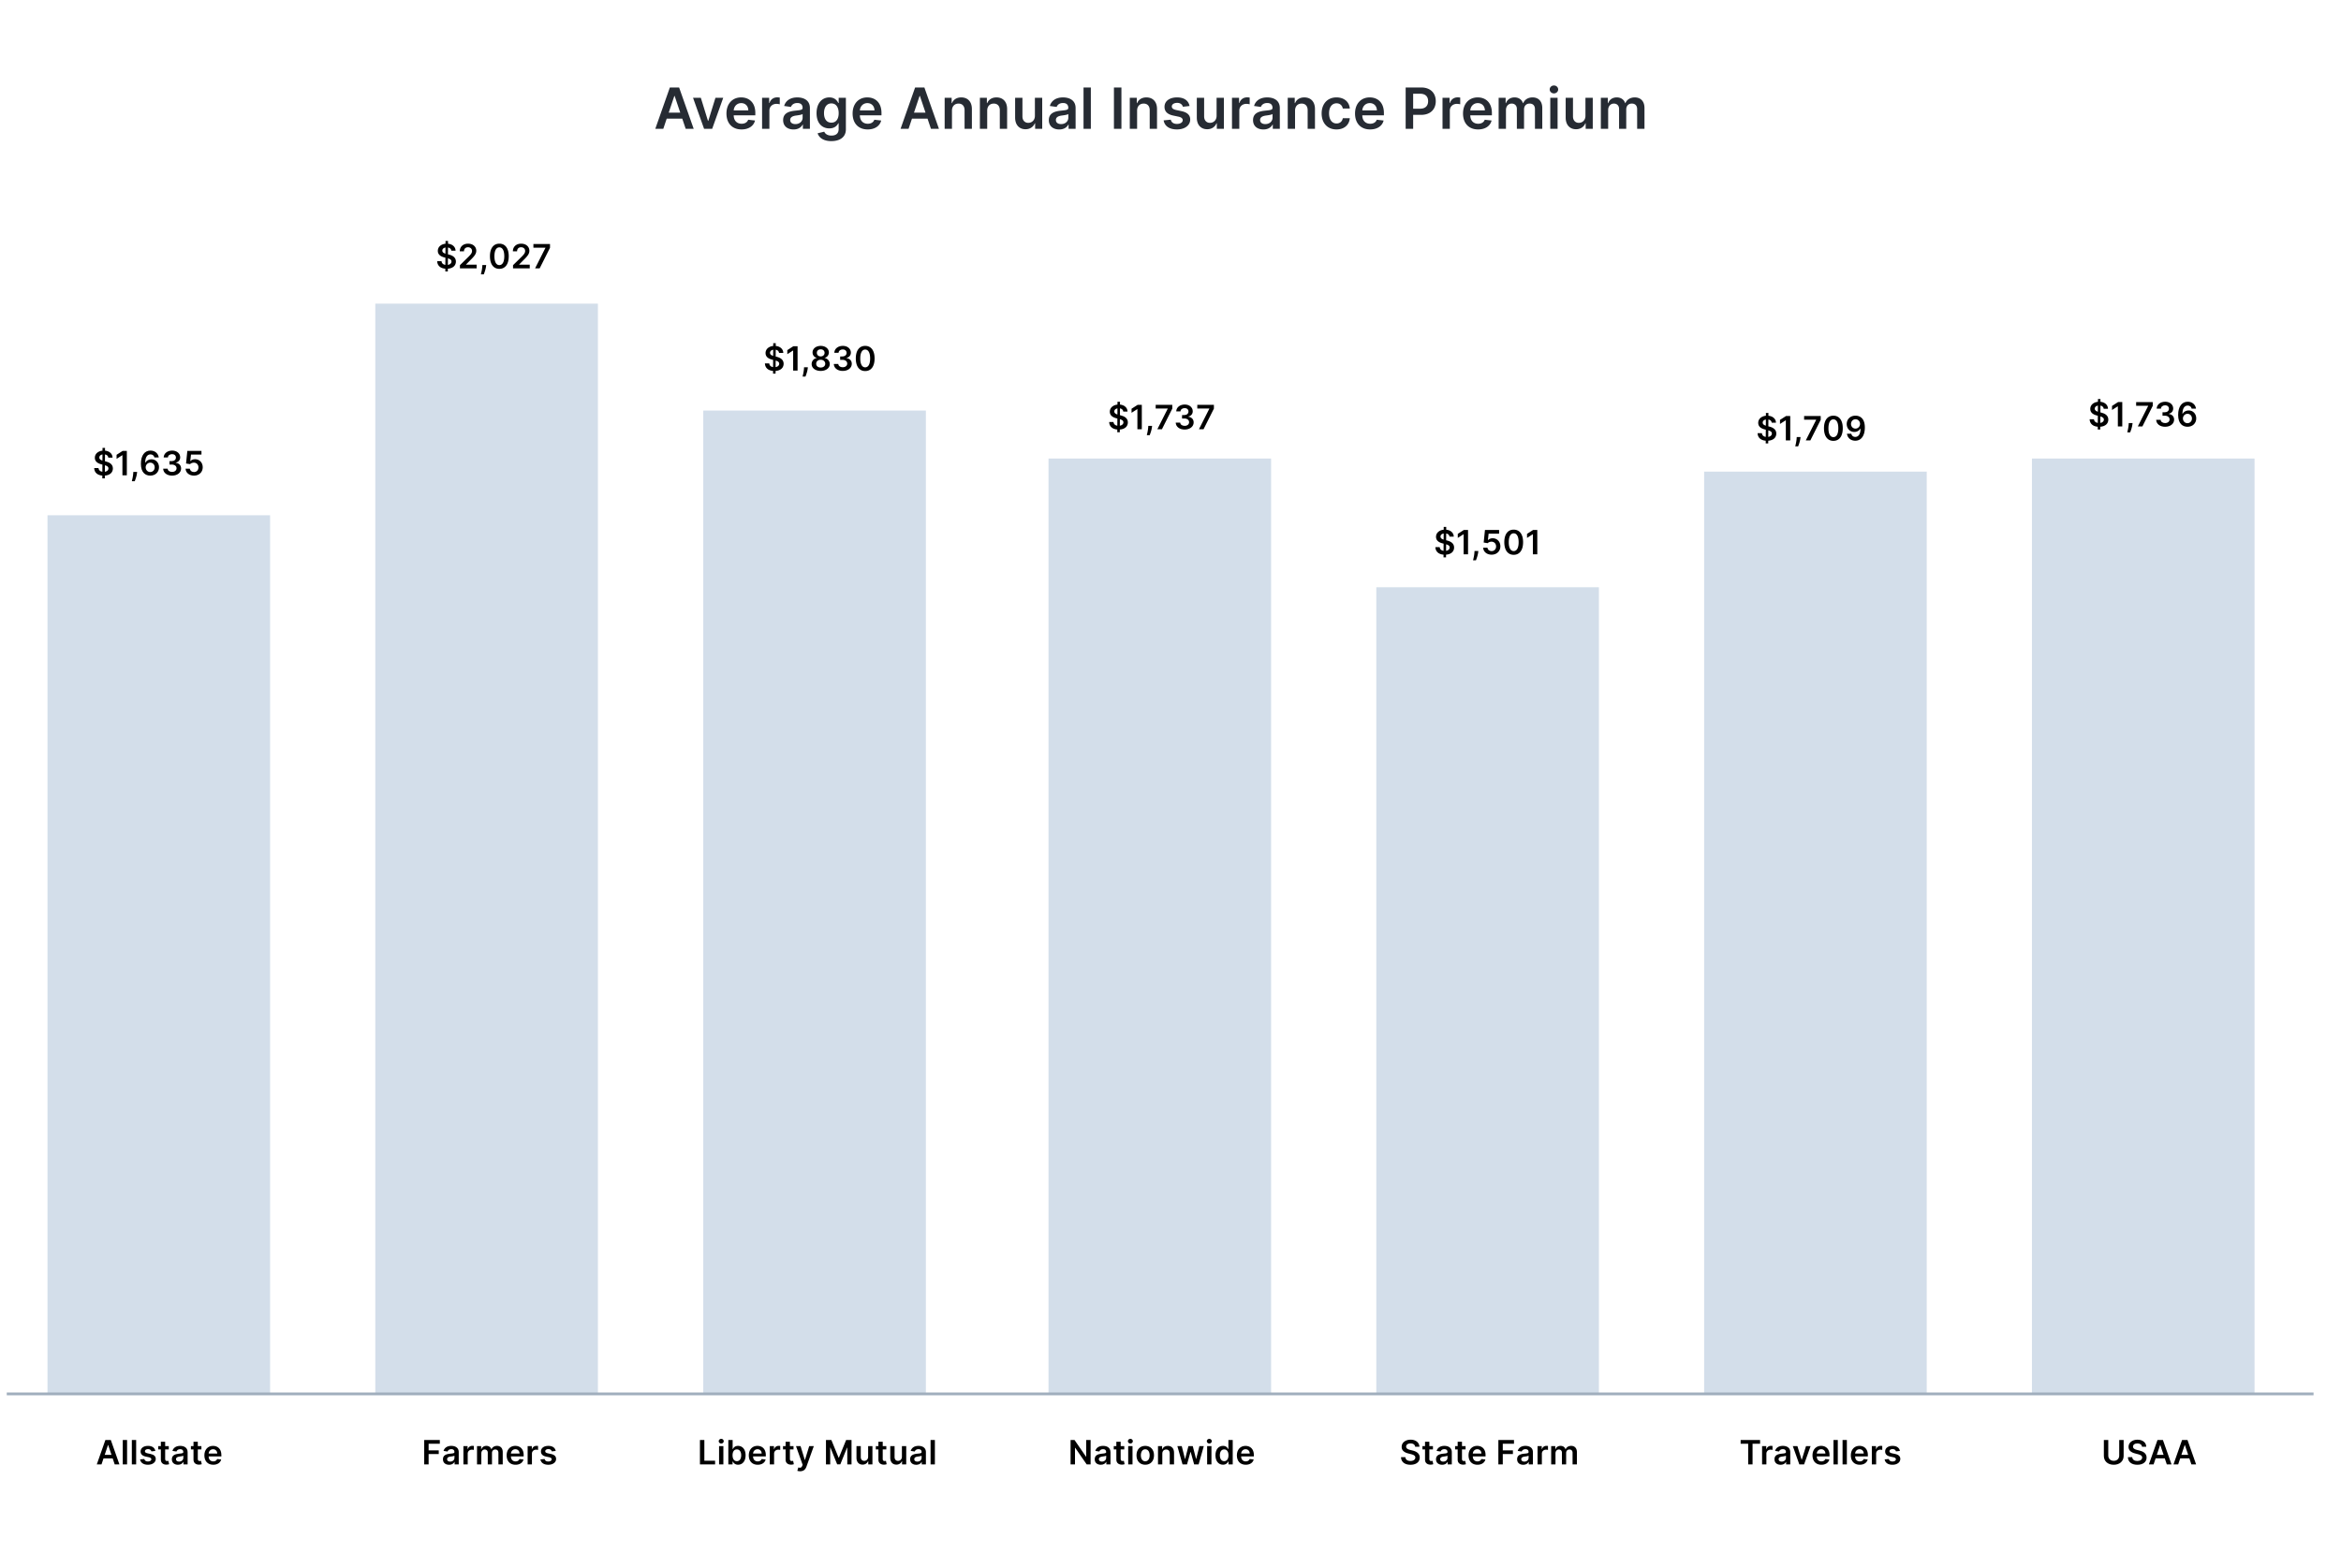
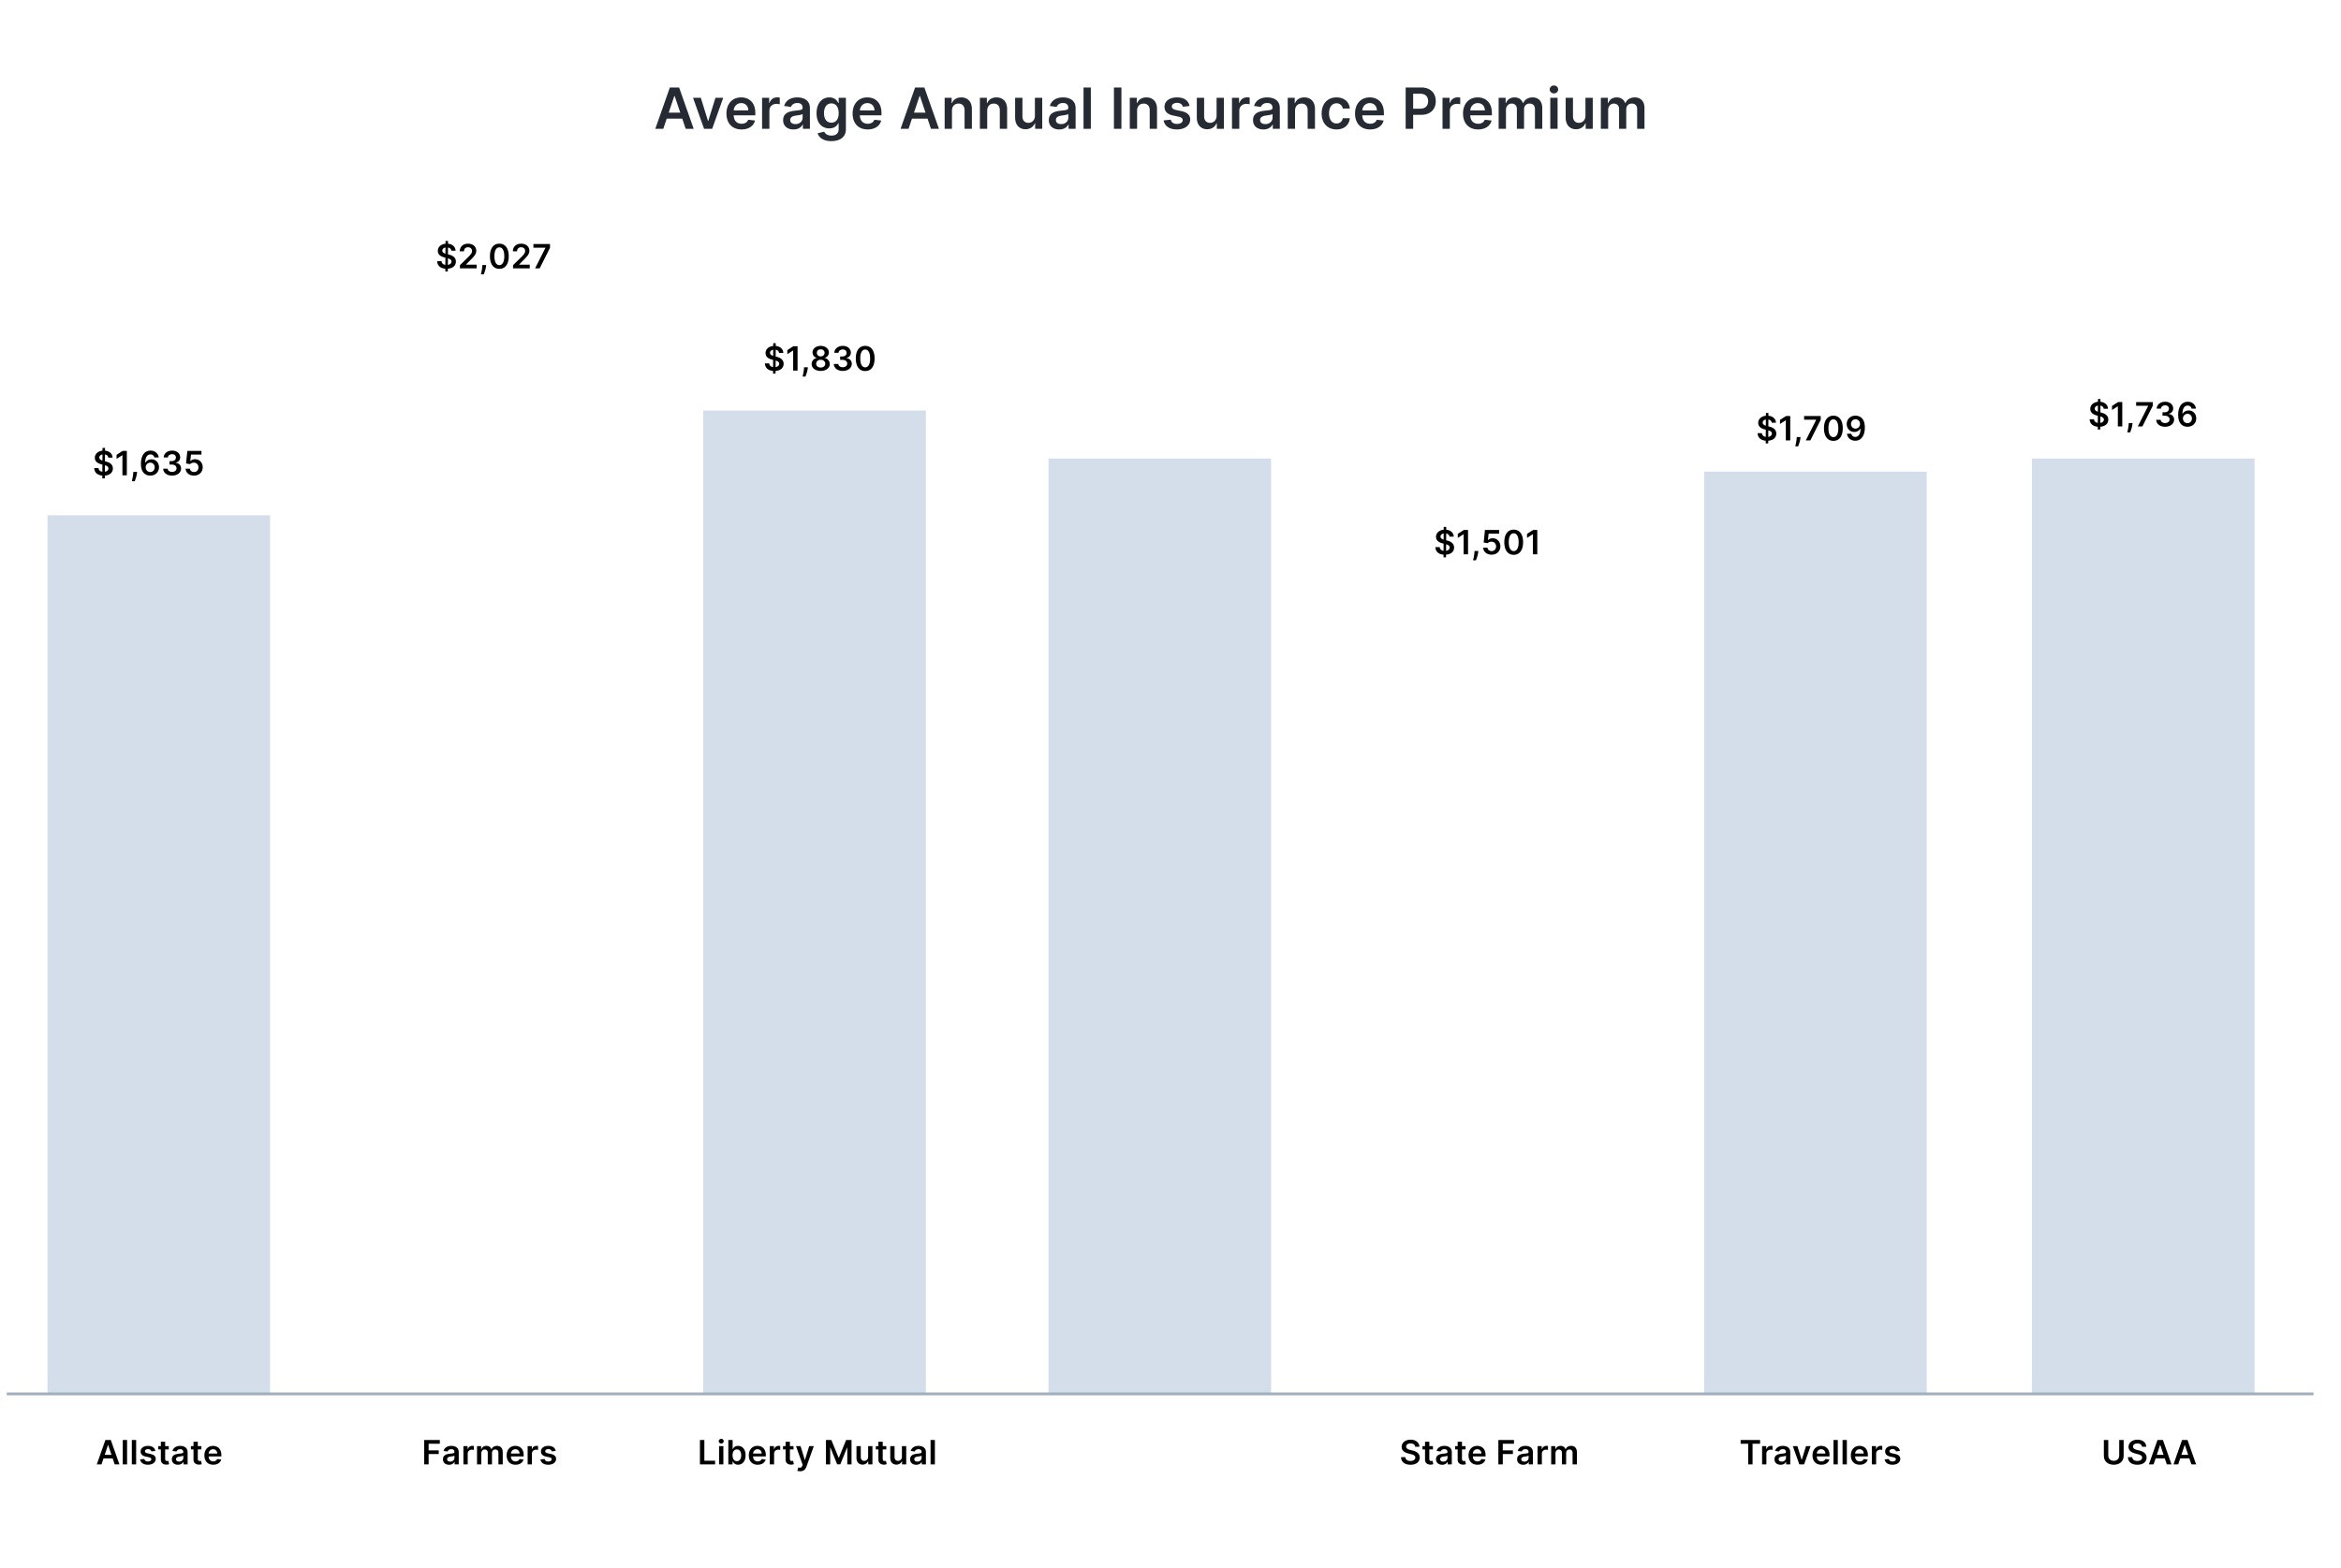
<svg xmlns="http://www.w3.org/2000/svg" width="838.287" height="561.732" fill="none">
-   <path fill="#fff" d="M0 0h838.287v561.732H0z" />
  <path d="M237.518 46.146l1.222-3.653h5.57l1.23 3.654h2.864l-5.222-14.815h-3.313l-5.216 14.814zm1.946-5.808l2.003-5.968h.116l2.004 5.968zm19.512-5.302h-2.785l-2.56 8.253h-.117l-2.553-8.253h-2.792l3.956 11.11h2.894zm6.556 11.328c2.59 0 4.37-1.266 4.832-3.198l-2.445-.275c-.354.94-1.222 1.433-2.35 1.433-1.693 0-2.814-1.114-2.836-3.017h7.74v-.803c0-3.899-2.344-5.613-5.078-5.613-3.183 0-5.259 2.336-5.259 5.765 0 3.487 2.047 5.707 5.396 5.707zm-2.792-6.822c.08-1.418 1.13-2.61 2.691-2.61 1.505 0 2.517 1.1 2.532 2.61zm10.152 6.605h2.62v-6.532c0-1.41 1.062-2.41 2.501-2.41.442 0 .991.08 1.216.153v-2.41a6.293 6.293 0 00-.94-.072c-1.274 0-2.337.724-2.742 2.011h-.116v-1.85h-2.539v11.11zm11.26.224c1.742 0 2.783-.818 3.261-1.75h.087v1.526h2.517V38.71c0-2.937-2.394-3.82-4.514-3.82-2.336 0-4.13 1.043-4.709 3.068l2.445.347c.26-.76.998-1.41 2.28-1.41 1.214 0 1.88.622 1.88 1.714v.043c0 .753-.789.79-2.749 1-2.156.23-4.218.874-4.218 3.377 0 2.184 1.6 3.342 3.72 3.342zm.678-1.924c-1.092 0-1.873-.5-1.873-1.462 0-1.005.875-1.425 2.047-1.59.687-.095 2.062-.269 2.402-.544v1.31c0 1.237-.999 2.286-2.576 2.286zm12.856 6.098c3.002 0 5.215-1.375 5.215-4.218v-11.29h-2.582v1.836h-.145c-.398-.803-1.229-1.982-3.19-1.982-2.568 0-4.586 2.01-4.586 5.664 0 3.624 2.018 5.432 4.58 5.432 1.901 0 2.791-1.02 3.196-1.837h.13v2.105c0 1.635-1.085 2.308-2.575 2.308-1.577 0-2.27-.745-2.589-1.396l-2.359.57c.478 1.556 2.076 2.808 4.905 2.808zm.022-6.612c-1.729 0-2.64-1.346-2.64-3.393 0-2.018.896-3.5 2.64-3.5 1.685 0 2.611 1.395 2.611 3.5 0 2.12-.94 3.393-2.61 3.393zm13 2.43c2.59 0 4.37-1.265 4.832-3.197l-2.445-.275c-.355.94-1.223 1.433-2.35 1.433-1.694 0-2.815-1.114-2.837-3.017h7.74v-.803c0-3.899-2.343-5.613-5.078-5.613-3.183 0-5.259 2.336-5.259 5.765 0 3.487 2.047 5.707 5.397 5.707zm-2.793-6.82c.08-1.419 1.13-2.612 2.691-2.612 1.505 0 2.518 1.1 2.532 2.611h-5.223zm17.427 6.603l1.222-3.653h5.57l1.23 3.654h2.865l-5.223-14.815h-3.313l-5.216 14.814zm1.946-5.808l2.003-5.968h.116l2.004 5.968zm13.598-.702c0-1.606.97-2.532 2.351-2.532 1.353 0 2.163.89 2.163 2.373v6.67h2.62v-7.076c.006-2.662-1.513-4.18-3.806-4.18-1.664 0-2.807.795-3.313 2.032h-.13v-1.888h-2.503v11.11h2.618v-6.51zm12.617 0c0-1.606.97-2.532 2.351-2.532 1.353 0 2.163.89 2.163 2.373v6.67h2.618v-7.076c.008-2.662-1.51-4.18-3.805-4.18-1.663 0-2.806.795-3.313 2.032h-.13v-1.888h-2.503v11.11h2.62v-6.51zm17.08 1.838c0 1.692-1.208 2.531-2.366 2.531-1.258 0-2.097-.89-2.097-2.3v-6.67h-2.619v7.075c0 2.67 1.52 4.181 3.704 4.181 1.663 0 2.835-.875 3.342-2.12h.115v1.975h2.54v-11.11h-2.619zm8.712 4.897c1.743 0 2.785-.818 3.263-1.75h.086v1.526h2.518V38.71c0-2.937-2.395-3.82-4.514-3.82-2.337 0-4.13 1.043-4.709 3.068l2.445.347c.26-.76.998-1.41 2.278-1.41 1.216 0 1.881.622 1.881 1.714v.043c0 .753-.788.79-2.749 1-2.155.23-4.217.874-4.217 3.377 0 2.184 1.6 3.342 3.718 3.342zm.68-1.924c-1.092 0-1.873-.5-1.873-1.462 0-1.005.875-1.425 2.047-1.59.687-.095 2.061-.269 2.401-.544v1.31c0 1.237-.998 2.286-2.575 2.286zm10.642-13.116h-2.619v14.814h2.62V31.332zm10.952 0h-2.683v14.814h2.683V31.332zm5.613 8.304c0-1.606.97-2.532 2.351-2.532 1.353 0 2.163.89 2.163 2.373v6.67h2.618v-7.075c.008-2.662-1.512-4.18-3.805-4.18-1.663 0-2.806.795-3.313 2.032h-.13v-1.888h-2.503v11.11h2.62zm18.78-1.663c-.362-1.88-1.867-3.082-4.47-3.082-2.677 0-4.5 1.316-4.493 3.37-.007 1.621.991 2.692 3.125 3.133l1.895.398c1.02.224 1.498.636 1.498 1.266 0 .76-.825 1.33-2.069 1.33-1.2 0-1.982-.52-2.206-1.518l-2.554.246c.326 2.04 2.04 3.247 4.767 3.247 2.778 0 4.738-1.439 4.745-3.544-.007-1.584-1.027-2.553-3.125-3.01l-1.895-.404c-1.128-.253-1.577-.644-1.569-1.288-.008-.752.824-1.273 1.916-1.273 1.208 0 1.845.658 2.048 1.39zm9.683 3.5c0 1.693-1.208 2.532-2.365 2.532-1.259 0-2.098-.89-2.098-2.3v-6.67h-2.619v7.075c0 2.67 1.52 4.181 3.704 4.181 1.664 0 2.836-.875 3.342-2.12h.116v1.975h2.54v-11.11h-2.62v6.438zm5.515 4.673h2.62v-6.532c0-1.41 1.062-2.408 2.502-2.408.441 0 .991.08 1.215.152v-2.41a6.293 6.293 0 00-.94-.072c-1.274 0-2.337.724-2.742 2.011h-.116v-1.85h-2.539zm11.26.225c1.742 0 2.784-.818 3.261-1.75h.087v1.526h2.517V38.71c0-2.937-2.394-3.82-4.514-3.82-2.336 0-4.13 1.043-4.709 3.068l2.445.347c.261-.76.998-1.41 2.28-1.41 1.214 0 1.88.622 1.88 1.714v.043c0 .753-.789.79-2.749 1-2.156.23-4.217.874-4.217 3.377 0 2.184 1.598 3.342 3.718 3.342zm.68-1.924c-1.094 0-1.875-.5-1.875-1.462 0-1.005.875-1.425 2.047-1.59.687-.095 2.062-.269 2.402-.544v1.31c0 1.237-.998 2.286-2.575 2.286zm10.641-4.81c0-1.607.97-2.533 2.35-2.533 1.353 0 2.163.89 2.163 2.373v6.67h2.62v-7.075c.006-2.662-1.513-4.18-3.806-4.18-1.664 0-2.807.795-3.313 2.032h-.13v-1.888h-2.503v11.11h2.62v-6.51zm14.844 6.726c2.792 0 4.572-1.656 4.76-4.014h-2.503c-.224 1.193-1.085 1.88-2.235 1.88-1.635 0-2.69-1.367-2.69-3.638 0-2.242 1.077-3.588 2.69-3.588 1.26 0 2.033.81 2.235 1.88h2.503c-.18-2.408-2.062-3.992-4.774-3.992-3.255 0-5.31 2.35-5.31 5.743 0 3.364 2.004 5.73 5.324 5.73zm12.033 0c2.59 0 4.37-1.265 4.832-3.197l-2.445-.275c-.355.94-1.223 1.433-2.35 1.433-1.694 0-2.815-1.114-2.837-3.017h7.74v-.803c0-3.899-2.343-5.613-5.078-5.613-3.183 0-5.259 2.336-5.259 5.765 0 3.487 2.048 5.707 5.397 5.707zm-2.792-6.82c.08-1.419 1.128-2.612 2.69-2.612 1.505 0 2.518 1.1 2.532 2.611h-5.222zm15.523 6.603h2.684v-5.004h2.836c3.421 0 5.26-2.054 5.26-4.905 0-2.828-1.817-4.904-5.224-4.904h-5.556v14.814zm2.684-7.212v-5.36h2.46c2.011 0 2.9 1.085 2.9 2.662s-.889 2.7-2.886 2.7h-2.474zm10.514 7.212h2.618v-6.532c0-1.41 1.064-2.408 2.503-2.408.441 0 .991.08 1.215.152v-2.41a6.28 6.28 0 00-.94-.072c-1.273 0-2.337.724-2.742 2.011h-.115v-1.85h-2.539zm12.741.217c2.59 0 4.37-1.265 4.832-3.197l-2.445-.275c-.354.94-1.222 1.433-2.35 1.433-1.693 0-2.815-1.114-2.836-3.017h7.74v-.803c0-3.899-2.344-5.613-5.078-5.613-3.183 0-5.259 2.336-5.259 5.765 0 3.487 2.047 5.707 5.396 5.707zm-2.792-6.82c.08-1.419 1.128-2.612 2.691-2.612 1.504 0 2.517 1.1 2.532 2.611h-5.223zm10.152 6.603h2.618v-6.754c0-1.367.912-2.293 2.04-2.293 1.107 0 1.866.745 1.866 1.888v7.161h2.568v-6.93c0-1.25.745-2.119 2.011-2.119 1.056 0 1.896.622 1.896 1.997v7.052h2.625V38.69c0-2.482-1.432-3.798-3.472-3.798-1.613 0-2.843.796-3.334 2.033h-.116c-.427-1.26-1.505-2.033-3.002-2.033-1.49 0-2.604.767-3.067 2.033h-.13v-1.888h-2.503v11.11zm18.485 0h2.618v-11.11h-2.618zm1.316-12.687c.832 0 1.512-.637 1.512-1.418 0-.789-.68-1.425-1.512-1.425-.839 0-1.519.636-1.519 1.425 0 .781.68 1.418 1.52 1.418zm11.28 8.015c0 1.692-1.208 2.531-2.365 2.531-1.259 0-2.098-.89-2.098-2.3v-6.67h-2.618v7.075c0 2.67 1.52 4.181 3.703 4.181 1.664 0 2.836-.875 3.342-2.12h.116v1.975h2.54v-11.11h-2.62zm5.515 4.672h2.62v-6.754c0-1.367.91-2.293 2.04-2.293 1.106 0 1.865.745 1.865 1.888v7.161h2.568v-6.93c0-1.25.745-2.119 2.011-2.119 1.056 0 1.895.622 1.895 1.997v7.052h2.626V38.69c0-2.482-1.432-3.798-3.472-3.798-1.613 0-2.843.796-3.335 2.033h-.115c-.427-1.26-1.505-2.033-3.002-2.033-1.49 0-2.605.767-3.068 2.033h-.13v-1.888h-2.503v11.11z" fill="#262b33" />
  <path d="M36.348 524.54l.72-2.152h3.281l.724 2.152h1.688l-3.077-8.727h-1.952l-3.072 8.727zm1.146-3.422l1.18-3.515h.068l1.181 3.515zm8.011-5.305h-1.543v8.727h1.543zm3.25 0H47.21v8.727h1.543zm6.878 3.912c-.213-1.108-1.099-1.816-2.633-1.816-1.577 0-2.65.776-2.647 1.986-.004.955.584 1.585 1.841 1.845l1.117.235c.601.132.882.375.882.745 0 .448-.486.785-1.219.785-.707 0-1.167-.307-1.299-.895l-1.505.145c.192 1.201 1.202 1.913 2.808 1.913 1.637 0 2.792-.848 2.796-2.088-.004-.933-.605-1.504-1.84-1.773l-1.117-.239c-.665-.149-.929-.379-.925-.758-.004-.443.486-.75 1.13-.75.711 0 1.086.388 1.205.818zm4.801-1.73h-1.29v-1.569H57.6v1.57h-.929v1.192h.93v3.64c-.01 1.231.885 1.836 2.044 1.802.44-.013.742-.098.908-.154l-.26-1.206c-.085.021-.26.06-.452.06-.388 0-.699-.137-.699-.759v-3.383h1.291zm3.294 6.677c1.027 0 1.641-.48 1.922-1.03h.051v.898h1.483v-4.38c0-1.73-1.41-2.25-2.659-2.25-1.376 0-2.433.613-2.774 1.806l1.44.205c.154-.448.588-.83 1.342-.83.716 0 1.108.365 1.108 1.01v.024c0 .443-.464.465-1.619.588-1.27.137-2.484.516-2.484 1.99 0 1.287.942 1.97 2.19 1.97zm.401-1.133c-.644 0-1.104-.294-1.104-.86 0-.593.516-.84 1.206-.939.405-.055 1.214-.157 1.415-.319v.771c0 .73-.588 1.347-1.517 1.347zm7.995-5.544h-1.292v-1.569H69.29v1.57h-.929v1.192h.93v3.64c-.01 1.231.885 1.836 2.044 1.802.44-.013.742-.098.908-.154l-.26-1.206c-.085.021-.26.06-.452.06-.387 0-.699-.137-.699-.759v-3.383h1.292zm4.237 6.673c1.526 0 2.574-.746 2.847-1.884l-1.44-.162c-.209.554-.72.844-1.385.844-.998 0-1.658-.656-1.67-1.777h4.56v-.473c0-2.297-1.382-3.307-2.993-3.307-1.875 0-3.098 1.377-3.098 3.397 0 2.054 1.206 3.362 3.18 3.362zm-1.645-4.019c.047-.835.665-1.538 1.586-1.538.886 0 1.482.648 1.491 1.538zM36.637 171.336h.903l.004-.976c1.828-.132 2.877-1.137 2.881-2.565-.004-1.513-1.253-2.203-2.565-2.514l-.282-.073.017-2.433c.682.12 1.121.53 1.19 1.142h1.521c-.026-1.355-1.09-2.344-2.702-2.497l.004-.993h-.903l-.004.993c-1.598.162-2.749 1.142-2.745 2.553 0 1.252.891 1.973 2.327 2.343l.384.098-.018 2.578c-.762-.119-1.312-.554-1.367-1.325h-1.556c.06 1.598 1.16 2.548 2.915 2.693zm.916-2.344l.017-2.339c.775.226 1.27.524 1.274 1.13-.004.63-.51 1.082-1.29 1.21zm-.878-4.014c-.588-.187-1.125-.498-1.116-1.103.004-.55.417-.976 1.133-1.1zm8.744-3.46h-1.504l-2.169 1.393v1.45l2.041-1.305h.051v7.19h1.581zm3.684 7.534H47.74l-.03.477c-.072 1.155-.375 2.331-.499 2.847h1.04c.205-.537.678-1.78.797-2.855zm4.687 1.313c1.883.012 3.15-1.283 3.145-3.009.004-1.649-1.172-2.842-2.702-2.842-.938 0-1.764.456-2.182 1.206h-.06c.005-1.837.678-2.953 1.888-2.953.75 0 1.257.434 1.42 1.103h1.555c-.188-1.41-1.326-2.47-2.975-2.47-2.096 0-3.422 1.746-3.422 4.73-.004 3.2 1.658 4.226 3.333 4.235zm-.009-1.279c-.933 0-1.615-.77-1.619-1.683.008-.916.716-1.683 1.64-1.683.925 0 1.603.733 1.598 1.67.005.955-.694 1.696-1.619 1.696zm7.846 1.28c1.866 0 3.226-1.07 3.222-2.545.004-1.09-.678-1.875-1.9-2.05v-.068c.945-.205 1.58-.908 1.576-1.888.004-1.33-1.13-2.416-2.872-2.416-1.696 0-3.009 1.01-3.043 2.471h1.521c.026-.733.708-1.189 1.513-1.189.814 0 1.355.495 1.351 1.228.004.762-.627 1.27-1.53 1.27h-.77v1.218h.77c1.104 0 1.76.554 1.756 1.343.004.771-.665 1.3-1.598 1.3-.878 0-1.556-.457-1.594-1.168h-1.602c.042 1.474 1.36 2.493 3.2 2.493zm7.838 0c1.846 0 3.132-1.254 3.132-2.989 0-1.679-1.167-2.889-2.752-2.889-.708 0-1.334.281-1.658.665h-.05l.25-2.314h3.755v-1.32H67.08l-.456 4.5 1.428.233c.294-.323.848-.54 1.372-.537.96.005 1.65.712 1.645 1.701.004.976-.669 1.67-1.603 1.67-.788 0-1.423-.498-1.478-1.214h-1.534c.042 1.45 1.308 2.493 3.012 2.493z" fill="#000" />
  <path fill="#d3deea" d="M17.006 184.564h79.71v314.931h-79.71z" />
  <path d="M159.463 97.223h.903l.005-.976c1.828-.132 2.876-1.138 2.88-2.566-.004-1.512-1.253-2.203-2.565-2.514l-.28-.072.016-2.433c.682.12 1.121.528 1.19 1.142h1.52c-.026-1.356-1.09-2.344-2.702-2.498l.005-.992h-.904l-.004.992c-1.598.162-2.749 1.142-2.744 2.553 0 1.253.89 1.973 2.326 2.344l.384.098-.017 2.578c-.763-.119-1.313-.554-1.368-1.325h-1.556c.06 1.598 1.16 2.548 2.915 2.693zm.916-2.344l.017-2.34c.776.226 1.27.525 1.274 1.13-.004.63-.51 1.082-1.29 1.21zm-.878-4.014c-.588-.188-1.125-.499-1.116-1.104.004-.55.417-.976 1.133-1.099zm5.195 5.267h5.982v-1.32h-3.8v-.06l1.504-1.53c1.696-1.629 2.164-2.42 2.164-3.406 0-1.46-1.189-2.53-2.944-2.53-1.73 0-2.958 1.073-2.958 2.731h1.505c0-.89.562-1.449 1.431-1.449.831 0 1.45.507 1.45 1.33 0 .728-.444 1.248-1.305 2.122l-3.029 2.97zm9.401-1.193h-1.364l-.03.477c-.072 1.155-.375 2.331-.498 2.846h1.04c.204-.537.677-1.78.796-2.855zm4.717 1.36c2.105.003 3.362-1.659 3.362-4.522 0-2.847-1.266-4.492-3.362-4.492-2.097 0-3.358 1.641-3.362 4.492 0 2.86 1.257 4.521 3.362 4.521zm0-1.335c-1.087 0-1.769-1.09-1.764-3.187.004-2.08.681-3.175 1.764-3.175 1.086 0 1.764 1.095 1.768 3.175 0 2.096-.677 3.187-1.768 3.187zm4.898 1.168h5.983v-1.32h-3.8v-.06l1.503-1.53c1.696-1.629 2.165-2.42 2.165-3.406 0-1.46-1.189-2.53-2.945-2.53-1.73 0-2.957 1.073-2.957 2.731h1.504c0-.89.562-1.449 1.432-1.449.831 0 1.45.507 1.45 1.33 0 .728-.445 1.248-1.305 2.122l-3.03 2.97zm7.893 0h1.64l3.708-7.377v-1.35h-5.945v1.32h4.308v.06zM151.906 524.54h1.581v-3.707h3.627v-1.326h-3.627v-2.369h4.01v-1.325h-5.59zm8.908.132c1.027 0 1.641-.48 1.922-1.03h.051v.898h1.483v-4.38c0-1.73-1.41-2.25-2.659-2.25-1.376 0-2.433.613-2.774 1.806l1.44.205c.154-.448.588-.83 1.343-.83.715 0 1.107.365 1.107 1.01v.024c0 .443-.464.465-1.619.588-1.27.137-2.484.516-2.484 1.99 0 1.287.942 1.97 2.19 1.97zm.401-1.133c-.644 0-1.104-.294-1.104-.86 0-.593.516-.84 1.206-.939.405-.055 1.214-.157 1.415-.319v.771c0 .73-.588 1.347-1.517 1.347zm4.726 1.001h1.543v-3.848c0-.83.626-1.419 1.474-1.419.26 0 .584.047.716.09v-1.42a3.772 3.772 0 00-.554-.042c-.75 0-1.376.426-1.615 1.185h-.068v-1.09h-1.496zm4.878 0h1.543v-3.98c0-.805.537-1.35 1.201-1.35.652 0 1.1.438 1.1 1.111v4.22h1.513v-4.083c0-.738.438-1.249 1.184-1.249.622 0 1.117.367 1.117 1.176v4.155h1.547v-4.393c0-1.462-.844-2.238-2.046-2.238-.95 0-1.675.47-1.964 1.198h-.069c-.25-.742-.886-1.198-1.768-1.198-.878 0-1.534.452-1.807 1.198h-.077v-1.112h-1.474zm13.787.128c1.526 0 2.574-.746 2.847-1.884l-1.44-.162c-.209.554-.72.844-1.385.844-.998 0-1.658-.656-1.67-1.777h4.56v-.473c0-2.297-1.382-3.307-2.993-3.307-1.875 0-3.098 1.377-3.098 3.397 0 2.054 1.206 3.362 3.18 3.362zm-1.645-4.019c.047-.835.665-1.538 1.586-1.538.886 0 1.483.648 1.491 1.538zm5.981 3.891h1.542v-3.848c0-.83.627-1.419 1.475-1.419.26 0 .584.047.716.09v-1.42a3.794 3.794 0 00-.554-.042c-.75 0-1.377.426-1.615 1.185h-.068v-1.09h-1.496zm10.051-4.815c-.213-1.108-1.099-1.816-2.634-1.816-1.576 0-2.65.776-2.646 1.986-.004.955.584 1.585 1.841 1.845l1.117.235c.6.132.882.375.882.745 0 .448-.486.785-1.219.785-.708 0-1.168-.307-1.3-.895l-1.504.145c.192 1.201 1.202 1.913 2.808 1.913 1.636 0 2.791-.848 2.796-2.088-.005-.933-.606-1.504-1.84-1.773l-1.118-.239c-.665-.149-.929-.379-.925-.758-.004-.443.486-.75 1.13-.75.711 0 1.086.388 1.206.818z" fill="#000" />
-   <path fill="#d3deea" d="M134.393 108.761h79.71v390.733h-79.71z" />
  <path d="M276.82 133.836h.904l.004-.976c1.828-.132 2.876-1.137 2.88-2.565-.004-1.513-1.252-2.203-2.565-2.514l-.28-.073.016-2.433c.682.12 1.121.53 1.19 1.142h1.52c-.025-1.355-1.09-2.344-2.702-2.497l.005-.993h-.904l-.004.993c-1.598.162-2.749 1.142-2.744 2.553 0 1.252.89 1.973 2.326 2.343l.384.098-.017 2.578c-.763-.119-1.313-.554-1.368-1.325h-1.555c.06 1.598 1.16 2.548 2.914 2.693zm.916-2.344l.017-2.339c.776.226 1.27.524 1.275 1.13-.005.63-.512 1.082-1.292 1.21zm-.878-4.014c-.588-.187-1.125-.498-1.116-1.103.004-.55.418-.976 1.134-1.1zm8.744-3.46h-1.504l-2.169 1.393v1.45l2.041-1.305h.051v7.19h1.581zm3.684 7.534h-1.364l-.029.477c-.073 1.155-.375 2.331-.499 2.847h1.04c.204-.537.677-1.78.797-2.855zm4.605 1.313c1.888 0 3.24-1.04 3.243-2.459-.004-1.09-.81-2.003-1.824-2.174v-.059c.882-.196 1.496-.989 1.5-1.935-.004-1.342-1.24-2.339-2.919-2.339-1.692 0-2.927.993-2.923 2.34-.004.945.601 1.738 1.5 1.934v.06a2.199 2.199 0 00-1.824 2.173c-.004 1.42 1.342 2.46 3.247 2.46zm0-1.219c-.989 0-1.628-.546-1.619-1.35-.009-.836.677-1.429 1.62-1.429.928 0 1.61.597 1.618 1.428-.008.805-.643 1.351-1.619 1.351zm0-3.976c-.81 0-1.389-.524-1.38-1.283-.009-.75.553-1.253 1.38-1.253.814 0 1.372.503 1.381 1.253-.009.763-.584 1.283-1.38 1.283zm7.896 5.195c1.866 0 3.226-1.07 3.222-2.544.004-1.09-.678-1.875-1.9-2.05v-.068c.945-.205 1.58-.908 1.576-1.888.004-1.33-1.13-2.416-2.872-2.416-1.696 0-3.009 1.01-3.043 2.471h1.521c.026-.733.708-1.189 1.513-1.189.814 0 1.355.495 1.351 1.228.004.762-.627 1.27-1.53 1.27h-.77v1.218h.77c1.104 0 1.76.554 1.756 1.343.004.771-.665 1.3-1.598 1.3-.878 0-1.556-.457-1.594-1.168h-1.602c.042 1.474 1.36 2.493 3.2 2.493zm8.03.046c2.105.005 3.362-1.657 3.362-4.52 0-2.847-1.265-4.492-3.362-4.492-2.096 0-3.358 1.64-3.362 4.491 0 2.86 1.257 4.521 3.362 4.521zm0-1.333c-1.086 0-1.768-1.09-1.764-3.188.004-2.079.682-3.175 1.764-3.175 1.087 0 1.764 1.096 1.77 3.175 0 2.097-.679 3.188-1.77 3.188zM250.641 524.54h5.425v-1.325h-3.844v-7.402h-1.58zm6.85 0h1.541v-6.545h-1.542zm.774-7.474c.49 0 .891-.375.891-.836 0-.464-.4-.839-.89-.839-.495 0-.896.375-.896.84 0 .46.401.835.895.835zm2.542 7.474h1.517v-1.03h.09c.242.476.75 1.145 1.874 1.145 1.543 0 2.698-1.223 2.698-3.379 0-2.182-1.189-3.367-2.702-3.367-1.155 0-1.636.695-1.87 1.168h-.065v-3.264h-1.542zm1.513-3.273c0-1.27.545-2.092 1.538-2.092 1.027 0 1.555.874 1.555 2.092 0 1.228-.537 2.122-1.555 2.122-.984 0-1.538-.852-1.538-2.122zm8.995 3.401c1.525 0 2.574-.746 2.847-1.884l-1.44-.162c-.21.554-.72.844-1.386.844-.997 0-1.657-.656-1.67-1.777h4.56v-.473c0-2.297-1.38-3.307-2.992-3.307-1.875 0-3.098 1.377-3.098 3.397 0 2.054 1.206 3.362 3.18 3.362zm-1.645-4.019c.047-.835.665-1.538 1.585-1.538.887 0 1.483.648 1.492 1.538zm5.98 3.891h1.543v-3.848c0-.83.626-1.419 1.475-1.419.26 0 .583.047.715.09v-1.42a3.772 3.772 0 00-.554-.042c-.75 0-1.376.426-1.615 1.185h-.068v-1.09h-1.496zm8.498-6.545h-1.29v-1.569h-1.544v1.57h-.928v1.192h.928v3.64c-.008 1.231.887 1.836 2.046 1.802a3.09 3.09 0 00.908-.154l-.26-1.206c-.086.021-.26.06-.452.06-.388 0-.699-.137-.699-.759v-3.383h1.291zm2.37 9c1.201 0 1.896-.618 2.266-1.662l2.63-7.33-1.65-.008-1.512 4.943h-.069l-1.508-4.943h-1.636l2.373 6.681-.132.354c-.285.746-.737.797-1.41.601l-.358 1.202c.208.085.583.162 1.005.162zm9.251-11.182v8.727h1.517v-6.008h.081l2.412 5.982h1.133l2.412-5.97h.081v5.996h1.517v-8.727h-1.934l-2.59 6.324h-.103l-2.59-6.324zm15.1 5.974c0 .997-.713 1.492-1.395 1.492-.74 0-1.236-.524-1.236-1.355v-3.929h-1.542v4.167c0 1.573.895 2.463 2.182 2.463.98 0 1.67-.515 1.968-1.248h.07v1.163h1.494v-6.545h-1.542zm6.516-3.792h-1.29v-1.569h-1.544v1.57h-.929v1.192h.93v3.64c-.009 1.231.886 1.836 2.045 1.802.44-.013.741-.098.907-.154l-.26-1.206c-.085.021-.26.06-.45.06-.389 0-.7-.137-.7-.759v-3.383h1.291zm5.582 3.792c0 .997-.712 1.492-1.393 1.492-.742 0-1.236-.524-1.236-1.355v-3.929h-1.543v4.167c0 1.573.895 2.463 2.182 2.463.98 0 1.67-.515 1.97-1.248h.067v1.163h1.496v-6.545h-1.543zm5.132 2.885c1.027 0 1.641-.48 1.922-1.03h.051v.898h1.483v-4.38c0-1.73-1.41-2.25-2.659-2.25-1.376 0-2.433.613-2.774 1.806l1.441.205c.153-.448.588-.83 1.342-.83.716 0 1.108.365 1.108 1.01v.024c0 .443-.465.465-1.62.588-1.269.137-2.484.516-2.484 1.99 0 1.287.942 1.97 2.19 1.97zm.401-1.133c-.643 0-1.104-.294-1.104-.86 0-.593.516-.84 1.206-.939.405-.055 1.215-.157 1.415-.319v.771c0 .73-.588 1.347-1.517 1.347zm6.27-7.726h-1.543v8.727h1.542z" fill="#000" />
  <path fill="#d3deea" d="M251.836 147.053h79.71v352.442h-79.71z" />
-   <path d="M400.09 154.836h.903l.004-.976c1.828-.132 2.876-1.137 2.881-2.565-.005-1.513-1.253-2.203-2.566-2.514l-.28-.073.016-2.433c.682.12 1.121.53 1.19 1.142h1.52c-.025-1.355-1.09-2.344-2.7-2.497l.003-.993h-.904l-.004.993c-1.598.162-2.748 1.142-2.744 2.553 0 1.252.89 1.973 2.326 2.343l.384.098-.017 2.578c-.763-.119-1.313-.554-1.368-1.325h-1.555c.06 1.598 1.16 2.548 2.914 2.693zm.915-2.344l.017-2.339c.776.226 1.27.524 1.275 1.13-.005.63-.512 1.082-1.292 1.21zm-.877-4.014c-.589-.187-1.125-.498-1.117-1.103.004-.55.418-.976 1.134-1.1zm8.743-3.46h-1.504l-2.169 1.393v1.45l2.041-1.305h.052v7.19h1.58zm3.684 7.534h-1.364l-.029.477c-.073 1.155-.375 2.331-.499 2.847h1.04c.204-.537.677-1.78.797-2.855zm1.881 1.193h1.641l3.707-7.376v-1.35h-5.945v1.32h4.31v.06zm9.776.12c1.867 0 3.226-1.07 3.222-2.544.004-1.09-.678-1.875-1.9-2.05v-.068c.945-.205 1.58-.908 1.576-1.888.004-1.33-1.129-2.416-2.872-2.416-1.696 0-3.009 1.01-3.043 2.471h1.522c.025-.733.707-1.189 1.512-1.189.814 0 1.355.495 1.351 1.228.004.762-.626 1.27-1.53 1.27h-.77v1.218h.77c1.104 0 1.76.554 1.756 1.343.004.771-.665 1.3-1.598 1.3-.878 0-1.555-.457-1.594-1.168h-1.602c.043 1.474 1.36 2.493 3.2 2.493zm5.124-.12h1.641l3.707-7.376v-1.35h-5.944v1.32h4.308v.06zm-38.8 362.068h-1.574v5.95h-.077l-4.108-5.95h-1.414v8.727h1.581v-5.945h.072l4.112 5.945h1.407zm3.657 8.86c1.027 0 1.64-.482 1.921-1.032h.052v.9h1.483v-4.382c0-1.73-1.41-2.25-2.66-2.25-1.376 0-2.433.614-2.774 1.807l1.441.205c.153-.448.588-.83 1.342-.83.716 0 1.108.365 1.108 1.01v.024c0 .443-.465.465-1.619.588-1.27.137-2.485.516-2.485 1.99 0 1.287.942 1.97 2.191 1.97zm.4-1.134c-.643 0-1.104-.294-1.104-.86 0-.593.516-.84 1.206-.939.405-.055 1.215-.157 1.415-.319v.771c0 .73-.588 1.347-1.517 1.347zm7.995-5.544h-1.29v-1.569h-1.544v1.57h-.929v1.192h.93v3.64c-.009 1.231.886 1.836 2.045 1.802.44-.013.741-.098.907-.154l-.26-1.206c-.085.021-.259.06-.45.06-.389 0-.7-.137-.7-.759v-3.383h1.291zm1.41 6.545h1.543v-6.545h-1.543zm.776-7.474c.49 0 .89-.375.89-.836 0-.464-.4-.839-.89-.839-.495 0-.895.375-.895.84 0 .46.4.835.895.835zm5.328 7.602c1.918 0 3.137-1.35 3.137-3.375 0-2.029-1.219-3.384-3.137-3.384-1.917 0-3.136 1.355-3.136 3.384 0 2.024 1.22 3.375 3.136 3.375zm.01-1.236c-1.062 0-1.582-.946-1.582-2.143 0-1.198.52-2.157 1.581-2.157 1.044 0 1.564.96 1.564 2.157s-.52 2.143-1.564 2.143zm6.1-2.727c0-.946.57-1.492 1.383-1.492.797 0 1.275.525 1.275 1.398v3.93h1.542v-4.169c.005-1.568-.89-2.463-2.24-2.463-.98 0-1.655.47-1.953 1.198h-.077v-1.112h-1.474v6.545h1.543zm7.24 3.835h1.61l1.227-4.423h.09l1.227 4.423h1.607l1.853-6.545h-1.576l-1.134 4.576h-.064l-1.176-4.576h-1.555l-1.176 4.602h-.06l-1.15-4.602h-1.573zm8.811 0h1.543v-6.545h-1.543zm.776-7.474c.49 0 .891-.375.891-.836 0-.464-.4-.839-.89-.839-.495 0-.896.375-.896.84 0 .46.401.835.895.835zm4.902 7.59c1.125 0 1.632-.67 1.875-1.147h.094v1.031h1.517v-8.727h-1.547v3.264h-.064c-.234-.473-.716-1.168-1.87-1.168-1.513 0-2.702 1.185-2.702 3.367 0 2.156 1.155 3.38 2.697 3.38zm.431-1.267c-1.019 0-1.556-.894-1.556-2.122 0-1.218.53-2.092 1.556-2.092.993 0 1.538.822 1.538 2.092s-.554 2.122-1.538 2.122zm7.717 1.28c1.525 0 2.573-.747 2.846-1.885l-1.44-.162c-.209.554-.72.844-1.385.844-.997 0-1.658-.656-1.67-1.777H449v-.473c0-2.297-1.382-3.307-2.992-3.307-1.875 0-3.098 1.377-3.098 3.397 0 2.054 1.206 3.362 3.18 3.362zm-1.645-4.02c.047-.835.665-1.538 1.585-1.538.886 0 1.483.648 1.491 1.538z" fill="#000" />
  <path fill="#d3deea" d="M375.458 164.245h79.71v335.25h-79.71z" />
  <path d="M516.908 199.654h.903l.005-.976c1.828-.132 2.876-1.137 2.88-2.565-.004-1.513-1.252-2.203-2.565-2.514l-.28-.073.016-2.433c.682.12 1.121.53 1.19 1.142h1.52c-.025-1.355-1.09-2.343-2.702-2.497l.005-.993h-.904l-.004.993c-1.598.162-2.749 1.142-2.744 2.553 0 1.252.89 1.973 2.326 2.343l.384.098-.017 2.58c-.763-.12-1.313-.555-1.368-1.327h-1.555c.06 1.598 1.16 2.55 2.914 2.693zm.916-2.343l.017-2.34c.776.226 1.27.524 1.274 1.13-.004.63-.51 1.082-1.29 1.21zm-.878-4.015c-.588-.187-1.125-.498-1.116-1.103.004-.55.418-.976 1.133-1.1zm8.744-3.46h-1.504l-2.169 1.394v1.448l2.041-1.304h.051v7.19h1.581zm3.684 7.534h-1.364l-.03.477c-.072 1.155-.375 2.331-.498 2.847h1.04c.204-.537.677-1.78.796-2.855zm4.76 1.313c1.845 0 3.132-1.253 3.132-2.988 0-1.678-1.168-2.889-2.753-2.889-.708 0-1.334.282-1.658.665h-.05l.25-2.314h3.755v-1.32h-5.063l-.456 4.5 1.428.233c.294-.323.848-.54 1.372-.536.96.004 1.65.711 1.645 1.7.004.976-.669 1.67-1.603 1.67-.788 0-1.423-.498-1.478-1.214h-1.534c.042 1.45 1.308 2.493 3.012 2.493zm7.905.047c2.105.004 3.362-1.658 3.362-4.522 0-2.846-1.265-4.49-3.362-4.49-2.097 0-3.358 1.64-3.362 4.49 0 2.86 1.257 4.522 3.362 4.522zm0-1.334c-1.087 0-1.769-1.09-1.764-3.188.004-2.079.682-3.174 1.764-3.174 1.087 0 1.764 1.095 1.768 3.174 0 2.097-.677 3.188-1.768 3.188zm8.448-7.56h-1.505l-2.169 1.394v1.448l2.042-1.304h.051v7.19h1.581zm-43.735 328.376h1.521c-.03-1.474-1.287-2.519-3.145-2.519-1.832 0-3.209 1.032-3.205 2.574 0 1.253.891 1.973 2.327 2.344l.993.256c.942.238 1.564.532 1.568 1.21-.004.746-.71 1.244-1.743 1.244-.988 0-1.755-.443-1.819-1.359h-1.556c.064 1.734 1.355 2.71 3.388 2.71 2.092 0 3.307-1.044 3.311-2.582-.004-1.513-1.253-2.203-2.565-2.514l-.818-.205c-.716-.17-1.492-.473-1.483-1.202.004-.656.592-1.137 1.581-1.137.941 0 1.564.438 1.645 1.18zm6.37-.217h-1.29v-1.569h-1.544v1.57h-.929v1.192h.93v3.64c-.009 1.231.885 1.836 2.045 1.802.438-.013.741-.098.907-.154l-.26-1.206c-.085.021-.26.06-.45.06-.389 0-.7-.137-.7-.759v-3.383h1.291zm3.294 6.677c1.027 0 1.64-.48 1.921-1.03h.052v.898h1.483v-4.38c0-1.73-1.41-2.25-2.66-2.25-1.376 0-2.433.613-2.774 1.806l1.441.205c.153-.448.588-.83 1.342-.83.716 0 1.108.365 1.108 1.01v.024c0 .443-.465.465-1.619.588-1.27.137-2.485.516-2.485 1.99 0 1.287.942 1.97 2.191 1.97zm.4-1.133c-.643 0-1.104-.294-1.104-.86 0-.593.516-.84 1.206-.939.405-.055 1.215-.157 1.415-.319v.771c0 .73-.588 1.347-1.517 1.347zm7.995-5.544h-1.29v-1.569h-1.544v1.57h-.929v1.192h.93v3.64c-.009 1.231.886 1.836 2.045 1.802.44-.013.741-.098.907-.154l-.259-1.206c-.086.021-.26.06-.452.06-.388 0-.699-.137-.699-.759v-3.383h1.291zm4.238 6.673c1.525 0 2.574-.746 2.846-1.884l-1.44-.162c-.209.554-.72.844-1.385.844-.997 0-1.658-.656-1.67-1.777h4.56v-.473c0-2.297-1.38-3.307-2.992-3.307-1.875 0-3.098 1.377-3.098 3.397 0 2.054 1.206 3.362 3.18 3.362zm-1.645-4.019c.047-.835.665-1.538 1.585-1.538.886 0 1.483.648 1.491 1.538zm9.145 3.891h1.581v-3.707h3.626v-1.326h-3.626v-2.369h4.01v-1.325h-5.59zm8.908.132c1.027 0 1.641-.48 1.922-1.03h.051v.898h1.483v-4.38c0-1.73-1.41-2.25-2.659-2.25-1.377 0-2.433.613-2.774 1.806l1.44.205c.153-.448.588-.83 1.342-.83.716 0 1.108.365 1.108 1.01v.024c0 .443-.464.465-1.619.588-1.27.137-2.484.516-2.484 1.99 0 1.287.941 1.97 2.19 1.97zm.401-1.133c-.644 0-1.104-.294-1.104-.86 0-.593.515-.84 1.206-.939.405-.055 1.214-.157 1.415-.319v.771c0 .73-.588 1.347-1.517 1.347zm4.726 1.001h1.543v-3.848c0-.83.626-1.419 1.474-1.419.26 0 .584.047.716.09v-1.42a3.783 3.783 0 00-.554-.042c-.75 0-1.376.426-1.615 1.185h-.068v-1.09h-1.496zm4.878 0h1.543v-3.98c0-.805.536-1.35 1.201-1.35.652 0 1.1.438 1.1 1.111v4.22h1.512v-4.083c0-.738.44-1.249 1.185-1.249.622 0 1.117.367 1.117 1.176v4.155h1.546v-4.393c0-1.462-.843-2.238-2.045-2.238-.95 0-1.675.47-1.965 1.198h-.068c-.25-.742-.886-1.198-1.768-1.198-.878 0-1.534.452-1.807 1.198h-.077v-1.112h-1.474z" fill="#000" />
-   <path fill="#d3deea" d="M492.845 210.352h79.71v289.143h-79.71z" />
  <path d="M632.283 158.836h.903l.005-.976c1.828-.132 2.876-1.137 2.88-2.565-.004-1.513-1.252-2.203-2.565-2.514l-.28-.073.016-2.433c.682.12 1.121.53 1.19 1.142h1.52c-.025-1.355-1.09-2.344-2.702-2.497l.005-.993h-.904l-.004.993c-1.598.162-2.749 1.142-2.744 2.553 0 1.252.89 1.973 2.326 2.343l.384.098-.017 2.578c-.763-.119-1.313-.554-1.368-1.325h-1.555c.06 1.598 1.16 2.548 2.914 2.693zm.916-2.344l.017-2.339c.776.226 1.27.524 1.274 1.13-.004.63-.51 1.082-1.29 1.21zm-.878-4.014c-.588-.187-1.125-.498-1.116-1.103.004-.55.418-.976 1.133-1.1zm8.744-3.46h-1.504l-2.169 1.393v1.45l2.041-1.305h.051v7.19h1.581zm3.684 7.534h-1.364l-.03.477c-.072 1.155-.375 2.331-.498 2.847h1.04c.204-.537.677-1.78.796-2.855zm1.881 1.193h1.641l3.707-7.376v-1.35h-5.945v1.32h4.31v.06zm9.882.166c2.105.005 3.362-1.657 3.362-4.52 0-2.847-1.266-4.492-3.362-4.492-2.097 0-3.358 1.64-3.363 4.491 0 2.86 1.257 4.521 3.363 4.521zm0-1.333c-1.087 0-1.769-1.09-1.765-3.188.005-2.079.682-3.175 1.765-3.175 1.086 0 1.764 1.096 1.768 3.175 0 2.097-.677 3.188-1.768 3.188zm7.927-7.679c-1.892-.013-3.149 1.287-3.149 2.991.005 1.645 1.176 2.834 2.706 2.834.942 0 1.76-.456 2.182-1.206h.06c-.004 1.866-.682 2.98-1.888 2.98-.754 0-1.26-.436-1.419-1.13h-1.555c.18 1.444 1.321 2.497 2.974 2.497 2.092 0 3.426-1.748 3.422-4.752-.004-3.179-1.658-4.206-3.333-4.214zm.005 1.278c.933 0 1.62.776 1.62 1.666.003.904-.717 1.68-1.637 1.68-.929 0-1.598-.734-1.603-1.667 0-.937.695-1.679 1.62-1.679zm-41.14 366.961h2.698v7.402h1.568v-7.402h2.697v-1.325h-6.963zm7.678 7.402h1.542v-3.848c0-.83.627-1.419 1.475-1.419.26 0 .584.047.716.09v-1.42a3.794 3.794 0 00-.554-.042c-.75 0-1.377.426-1.615 1.185h-.068v-1.09h-1.496zm6.632.132c1.027 0 1.641-.48 1.922-1.03h.051v.898h1.483v-4.38c0-1.73-1.41-2.25-2.659-2.25-1.376 0-2.433.613-2.774 1.806l1.44.205c.154-.448.588-.83 1.343-.83.716 0 1.108.365 1.108 1.01v.024c0 .443-.465.465-1.62.588-1.27.137-2.484.516-2.484 1.99 0 1.287.942 1.97 2.19 1.97zm.401-1.133c-.644 0-1.104-.294-1.104-.86 0-.593.516-.84 1.206-.939.405-.055 1.215-.157 1.415-.319v.771c0 .73-.588 1.347-1.517 1.347zm10.34-5.544h-1.642l-1.509 4.862h-.068l-1.504-4.862h-1.645l2.331 6.545h1.705zm3.861 6.673c1.526 0 2.574-.746 2.847-1.884l-1.44-.162c-.209.554-.72.844-1.386.844-.997 0-1.657-.656-1.67-1.777h4.56v-.473c0-2.297-1.38-3.307-2.992-3.307-1.875 0-3.098 1.377-3.098 3.397 0 2.054 1.206 3.362 3.18 3.362zm-1.645-4.019c.047-.835.665-1.538 1.585-1.538.887 0 1.483.648 1.492 1.538zm7.523-4.836h-1.542v8.727h1.542zm3.25 0H659.8v8.727h1.542zm4.603 8.855c1.526 0 2.574-.746 2.847-1.884l-1.44-.162c-.209.554-.72.844-1.385.844-.998 0-1.658-.656-1.67-1.777h4.56v-.473c0-2.297-1.382-3.307-2.993-3.307-1.875 0-3.098 1.377-3.098 3.397 0 2.054 1.206 3.362 3.18 3.362zm-1.645-4.019c.047-.835.665-1.538 1.586-1.538.886 0 1.483.648 1.491 1.538zm5.981 3.891h1.542v-3.848c0-.83.627-1.419 1.475-1.419.26 0 .584.047.716.09v-1.42a3.794 3.794 0 00-.554-.042c-.75 0-1.377.426-1.615 1.185h-.068v-1.09h-1.496zm10.051-4.815c-.213-1.108-1.1-1.816-2.634-1.816-1.576 0-2.65.776-2.646 1.986-.004.955.584 1.585 1.841 1.845l1.116.235c.601.132.883.375.883.745 0 .448-.486.785-1.219.785-.708 0-1.168-.307-1.3-.895l-1.504.145c.192 1.201 1.202 1.913 2.808 1.913 1.636 0 2.791-.848 2.796-2.088-.005-.933-.606-1.504-1.84-1.773l-1.118-.239c-.665-.149-.929-.379-.925-.758-.004-.443.486-.75 1.13-.75.711 0 1.086.388 1.206.818z" fill="#000" />
  <path fill="#d3deea" d="M610.232 168.934h79.71v330.561h-79.71z" />
  <path d="M751.181 153.836h.903l.004-.976c1.83-.132 2.877-1.137 2.881-2.565-.004-1.513-1.253-2.203-2.565-2.514l-.28-.073.016-2.433c.681.12 1.12.53 1.188 1.142h1.522c-.026-1.355-1.09-2.344-2.702-2.497l.004-.993h-.903l-.004.993c-1.598.162-2.749 1.142-2.745 2.553 0 1.252.891 1.973 2.327 2.343l.384.098-.017 2.578c-.763-.119-1.313-.554-1.368-1.325h-1.556c.06 1.598 1.16 2.548 2.915 2.693zm.916-2.344l.017-2.339c.776.226 1.27.524 1.274 1.13-.004.63-.51 1.082-1.29 1.21zm-.878-4.014c-.588-.187-1.125-.498-1.116-1.103.004-.55.417-.976 1.133-1.1zm8.744-3.46h-1.504l-2.169 1.393v1.45l2.041-1.305h.051v7.19h1.581zm3.684 7.534h-1.364l-.03.477c-.072 1.155-.375 2.331-.498 2.847h1.04c.204-.537.677-1.78.796-2.855zm1.881 1.193h1.64l3.708-7.376v-1.35h-5.945v1.32h4.308v.06zm9.776.12c1.866 0 3.226-1.07 3.221-2.544.005-1.09-.677-1.875-1.9-2.05v-.068c.946-.205 1.581-.908 1.577-1.888.004-1.33-1.13-2.416-2.873-2.416-1.696 0-3.008 1.01-3.042 2.471h1.521c.026-.733.707-1.189 1.513-1.189.814 0 1.355.495 1.351 1.228.004.762-.627 1.27-1.53 1.27h-.77v1.218h.77c1.104 0 1.76.554 1.756 1.343.004.771-.665 1.3-1.598 1.3-.878 0-1.556-.457-1.594-1.168h-1.602c.042 1.474 1.36 2.493 3.2 2.493zm8 0c1.884.012 3.15-1.283 3.145-3.009.004-1.649-1.172-2.842-2.702-2.842-.937 0-1.764.456-2.18 1.206h-.06c.003-1.837.676-2.953 1.887-2.953.75 0 1.257.434 1.42 1.103h1.554c-.187-1.41-1.325-2.47-2.974-2.47-2.097 0-3.422 1.746-3.422 4.73-.004 3.2 1.657 4.226 3.332 4.235zm-.008-1.279c-.934 0-1.615-.77-1.62-1.683.01-.916.716-1.683 1.641-1.683s1.602.733 1.598 1.67c.004.955-.695 1.696-1.619 1.696zm-24.428 364.227v5.57c0 1.095-.762 1.88-1.96 1.88-1.2 0-1.96-.785-1.96-1.88v-5.57h-1.58v5.701c0 1.875 1.405 3.158 3.54 3.158 2.127 0 3.541-1.283 3.541-3.158v-5.7zm8.163 2.4h1.521c-.03-1.475-1.287-2.52-3.145-2.52-1.832 0-3.209 1.032-3.204 2.574 0 1.253.89 1.973 2.326 2.344l.993.256c.942.238 1.564.532 1.568 1.21-.004.746-.71 1.244-1.742 1.244-.989 0-1.756-.443-1.82-1.359h-1.555c.063 1.734 1.355 2.71 3.387 2.71 2.093 0 3.307-1.044 3.311-2.582-.004-1.513-1.252-2.203-2.565-2.514l-.818-.205c-.716-.17-1.492-.473-1.483-1.202.004-.656.592-1.137 1.581-1.137.942 0 1.564.438 1.645 1.18zm4.15 6.327l.72-2.152h3.281l.725 2.152h1.687l-3.076-8.727h-1.952l-3.073 8.727zm1.146-3.422l1.181-3.515h.068l1.18 3.515zm7.658 3.422l.72-2.152h3.281l.724 2.152h1.688l-3.077-8.727h-1.952l-3.072 8.727zm1.146-3.422l1.18-3.515h.068l1.181 3.515z" fill="#000" />
  <path fill="#d3deea" d="M727.62 164.245h79.71v335.25h-79.71z" />
  <path d="M2.423 499.287h826.038" stroke="#a0aebd" />
</svg>